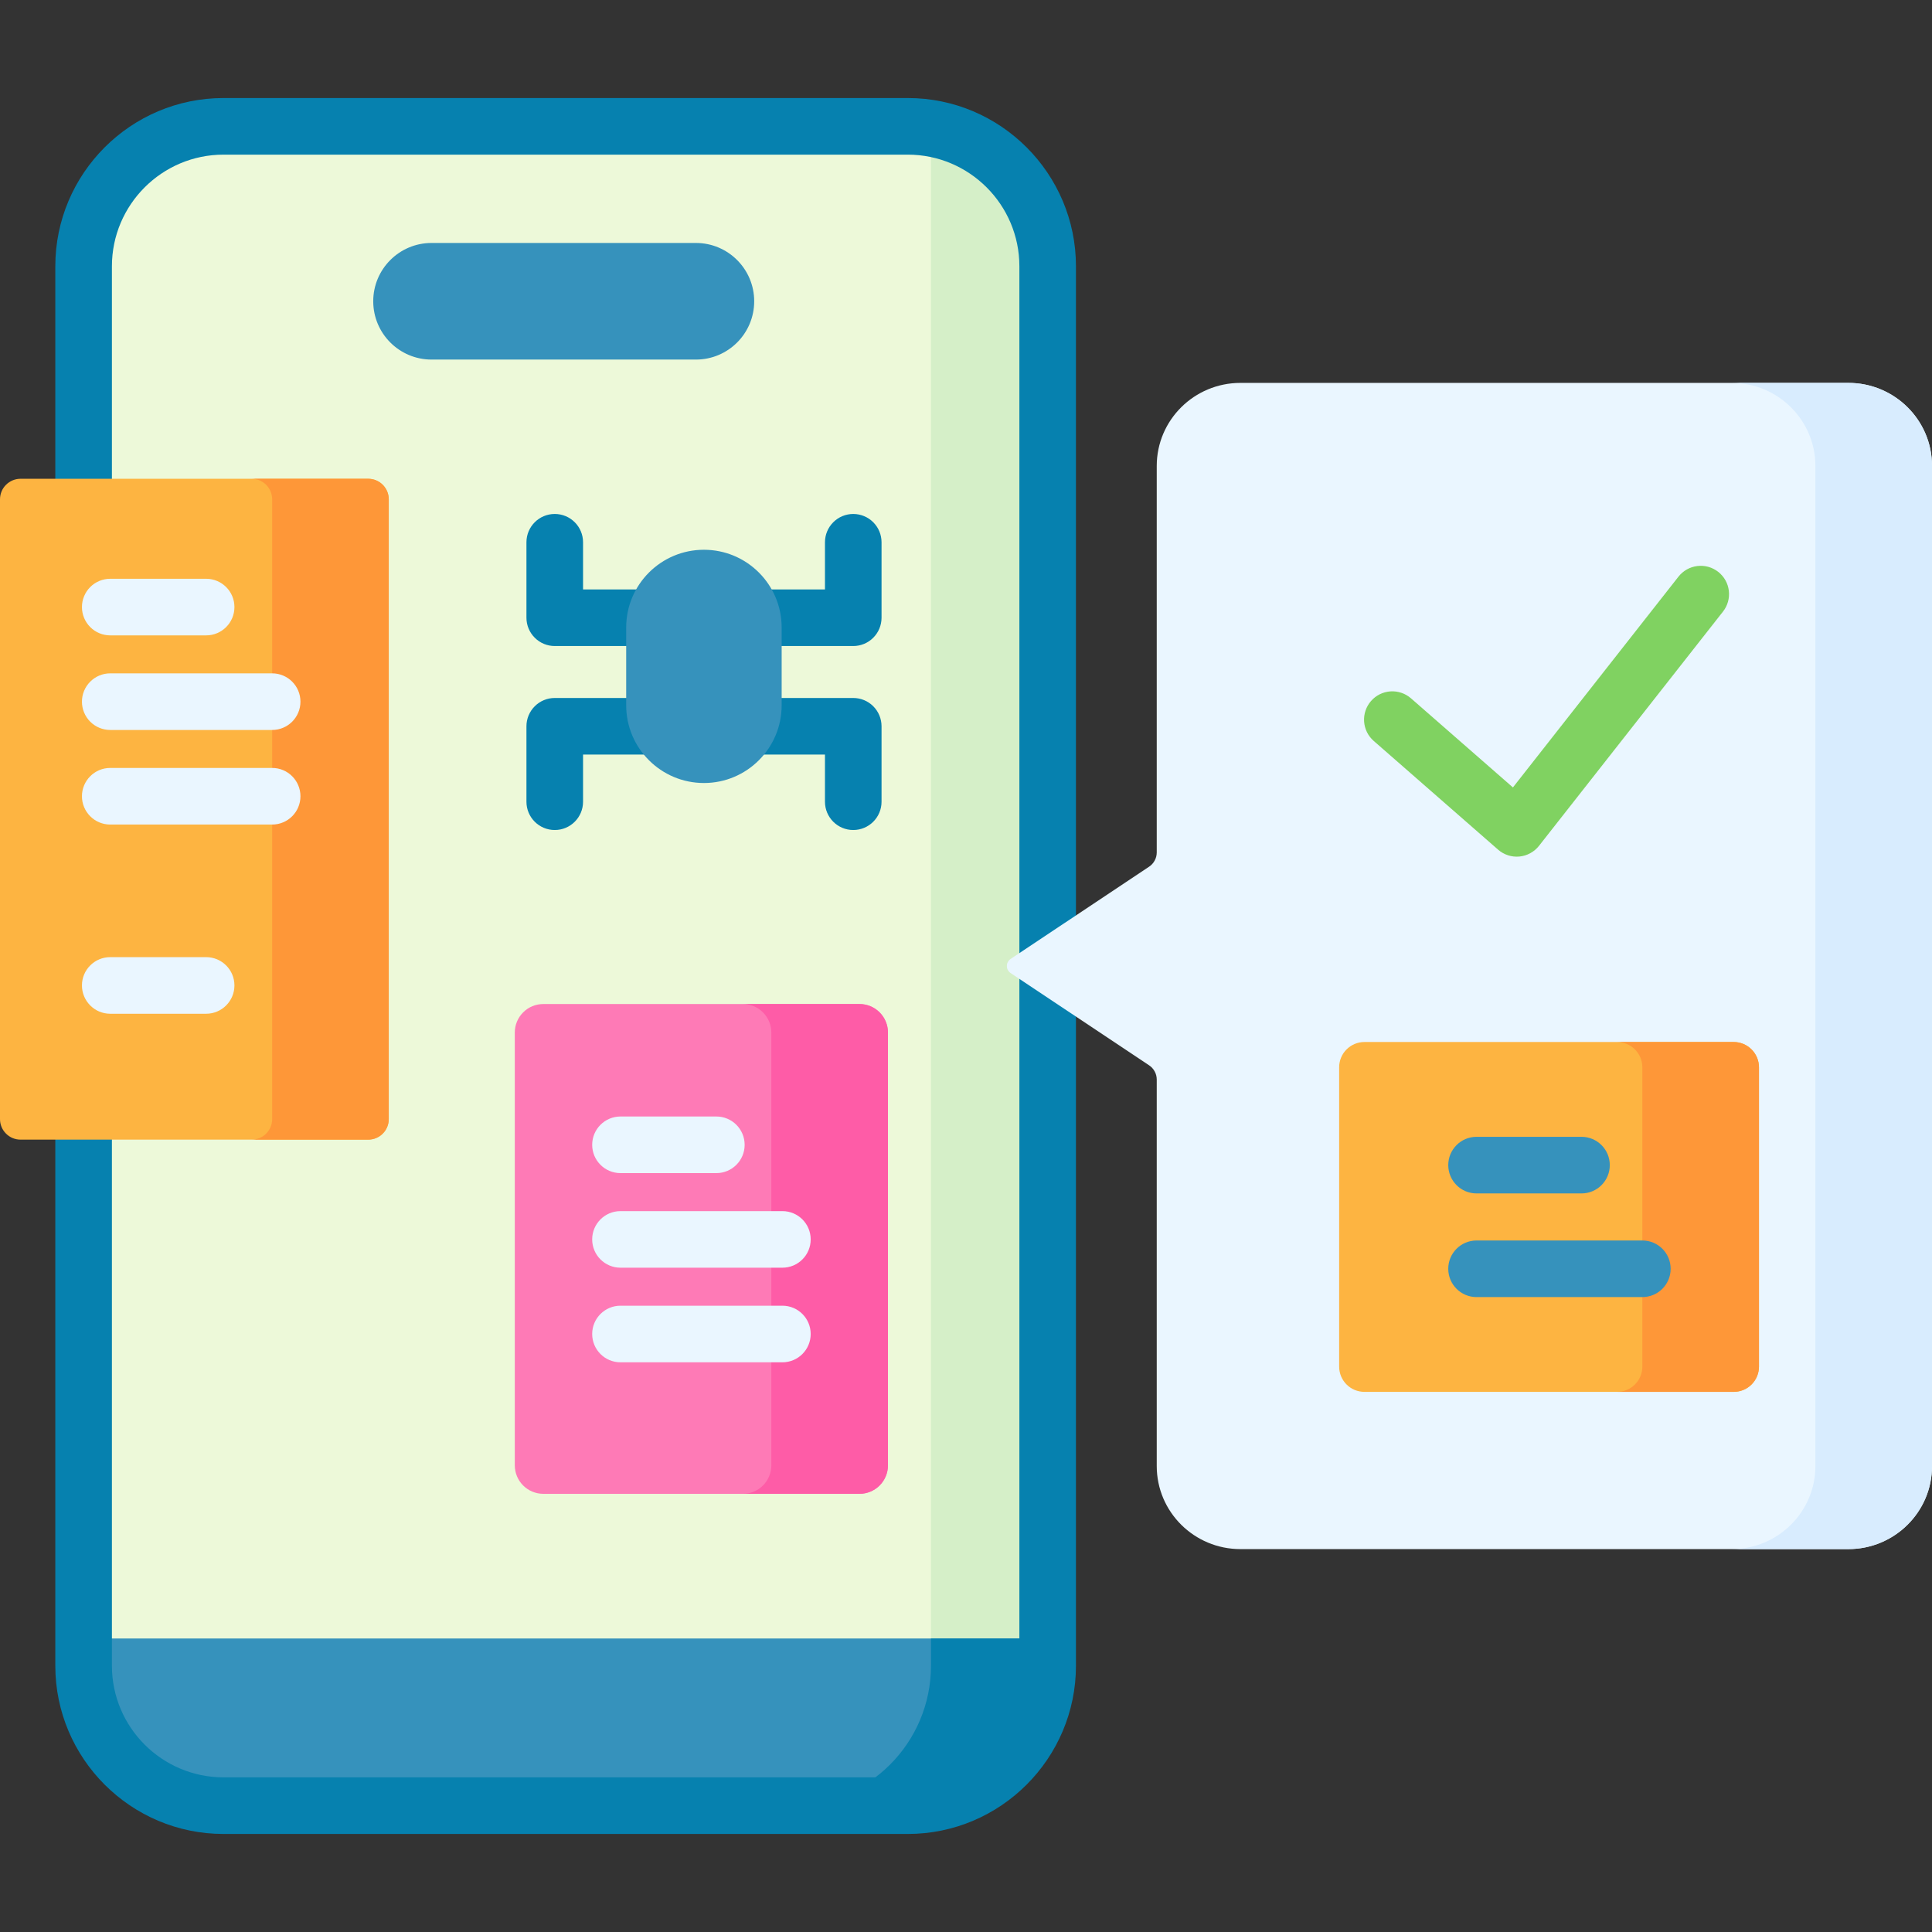
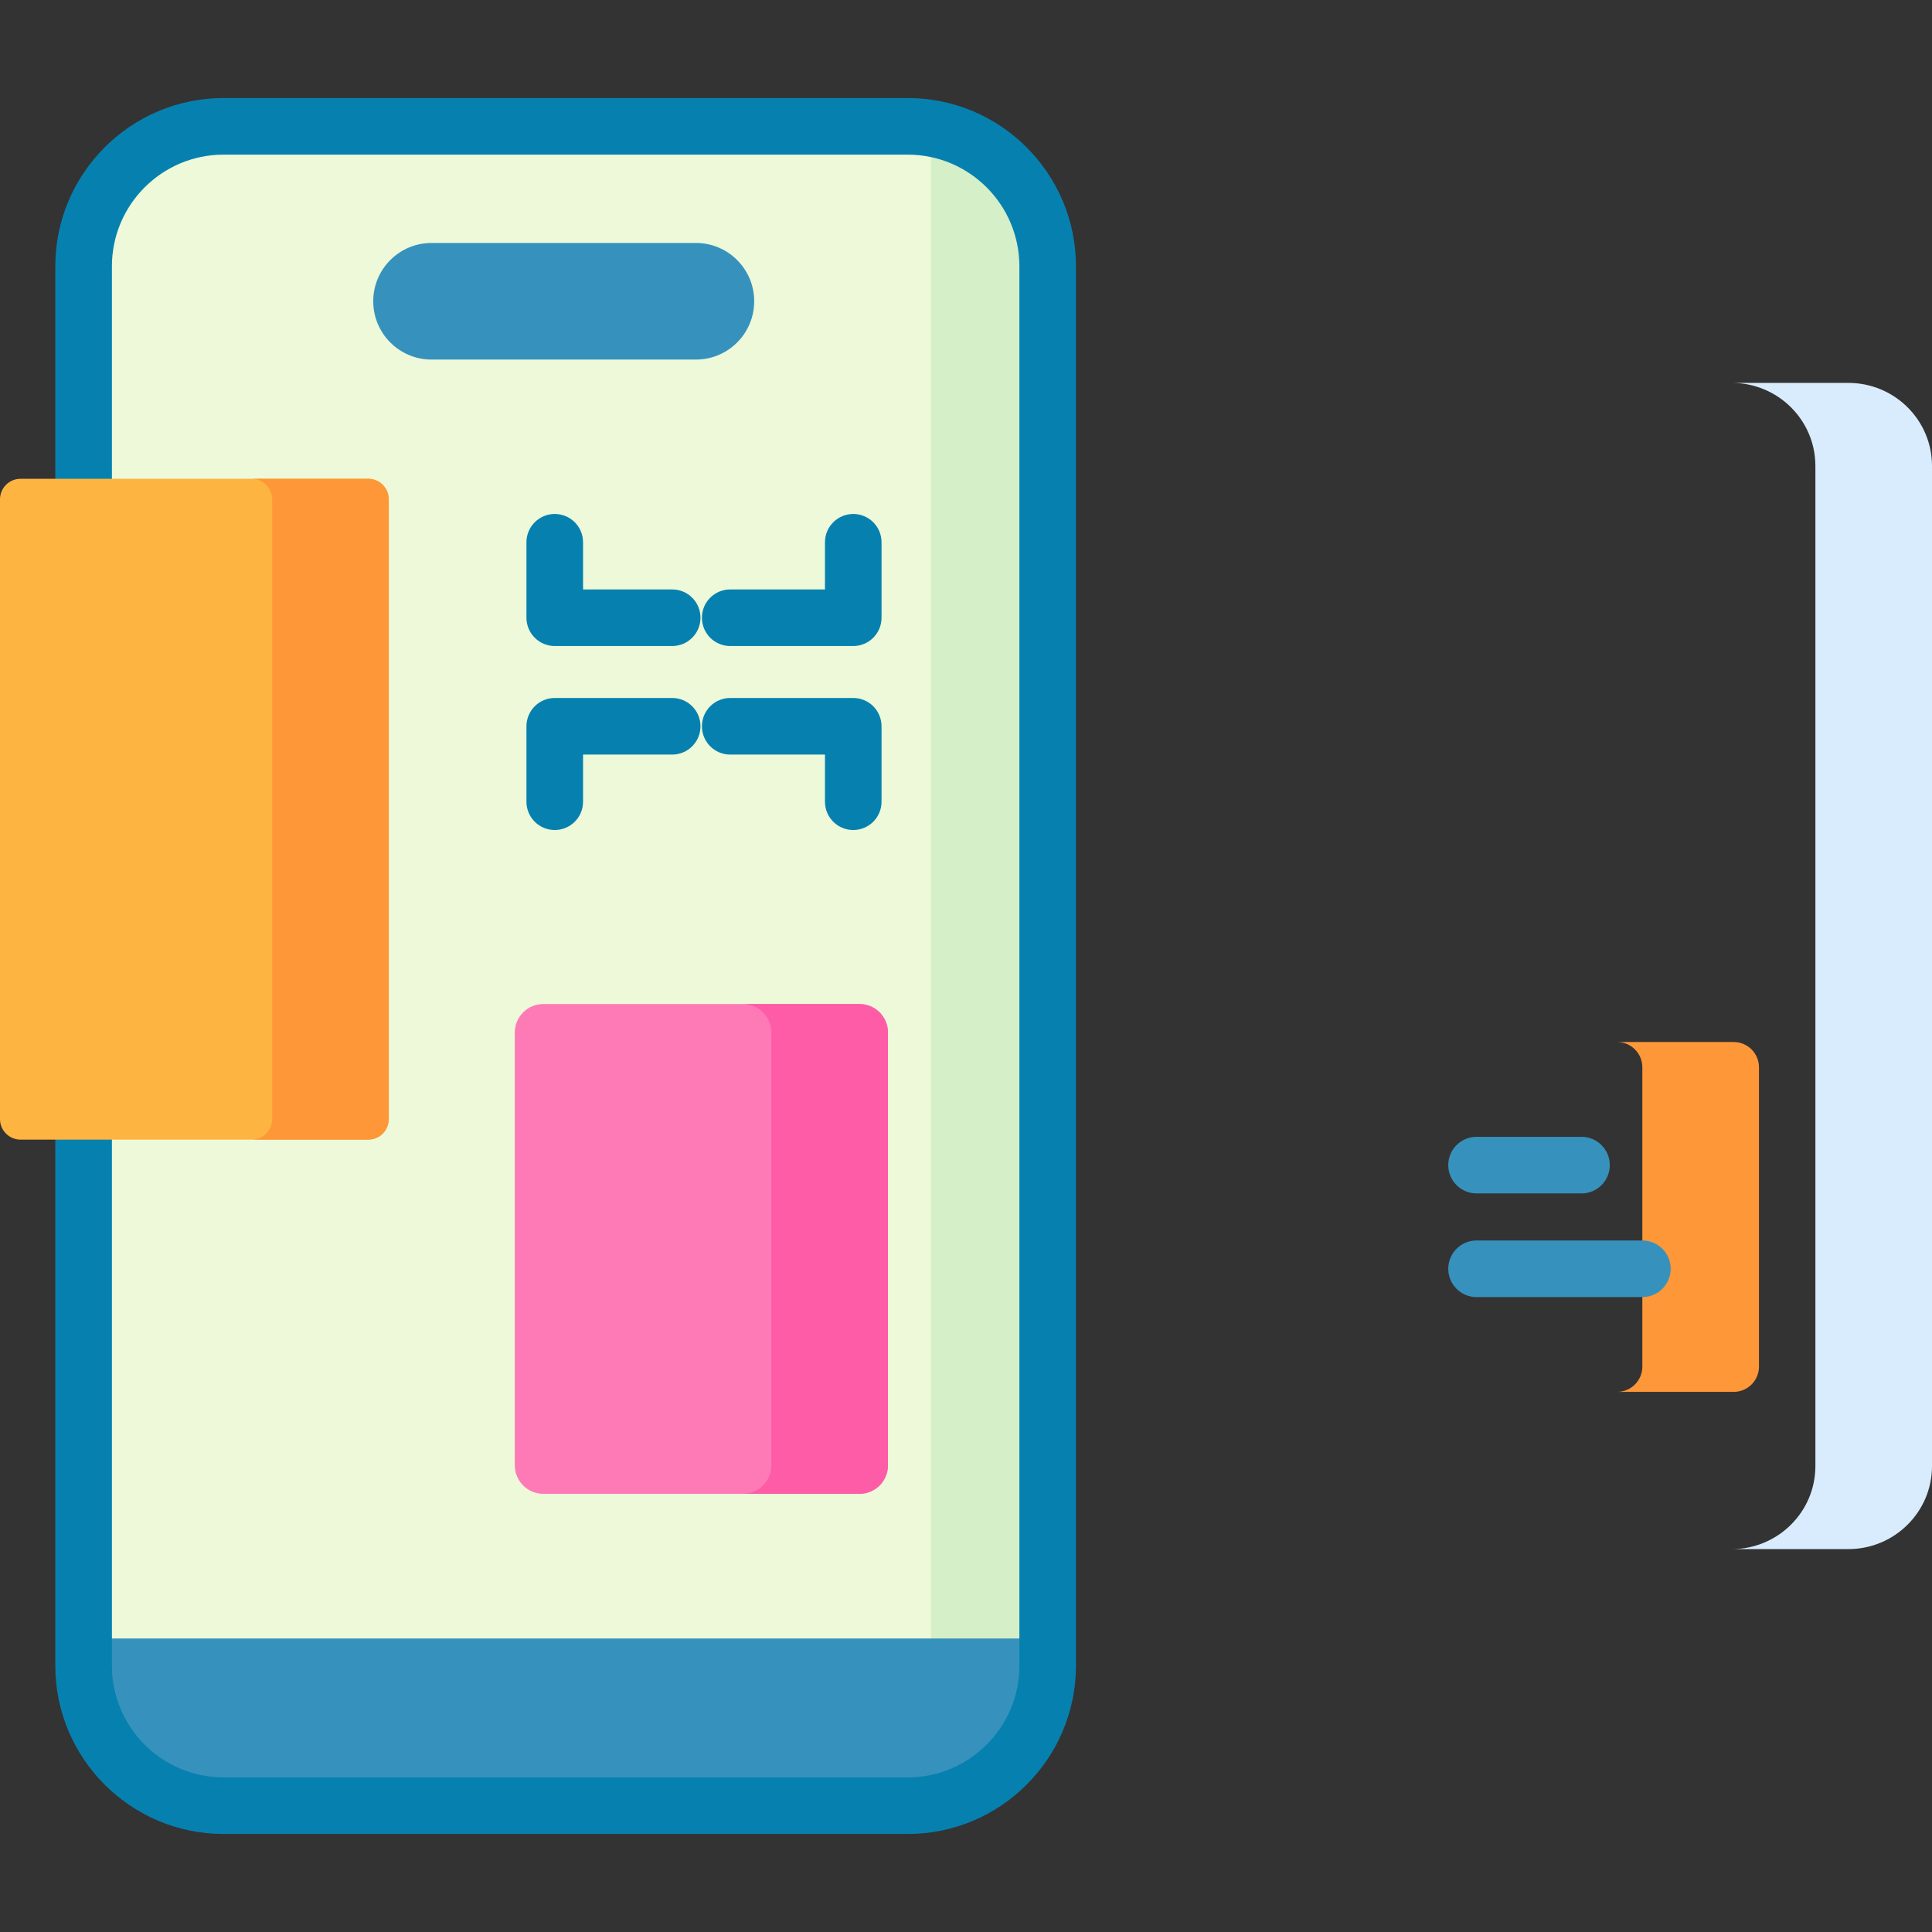
<svg xmlns="http://www.w3.org/2000/svg" width="70" height="70" viewBox="0 0 70 70" fill="none">
  <rect x="0" y="0" width="70" height="70" fill="#333333" stroke="none" />
  <g clip-path="url(#clip0_5112_36292)">
    <path d="M32.887 65.422H8.098C5.298 65.422 3.027 63.152 3.027 60.352V9.648C3.027 6.848 5.297 4.577 8.098 4.577H32.887C35.687 4.577 37.957 6.847 37.957 9.648V60.352C37.957 63.152 35.687 65.422 32.887 65.422Z" fill="#EDF9D9" />
    <path d="M33.73 4.649V65.351C36.128 64.948 37.956 62.864 37.956 60.352V9.648C37.956 7.136 36.128 5.051 33.73 4.649Z" fill="#D5EFC8" />
    <path d="M32.887 65.422H8.098C5.298 65.422 3.027 63.152 3.027 60.352V59.366H37.957V60.352C37.957 63.152 35.687 65.422 32.887 65.422Z" fill="#3692BC" />
-     <path d="M33.731 59.366V60.352C33.731 63.152 31.461 65.422 28.66 65.422H32.885C35.686 65.422 37.956 63.152 37.956 60.352V59.366H33.731Z" fill="#0681AF" />
    <path d="M25.214 13.028H15.636C14.469 13.028 13.523 12.082 13.523 10.915C13.523 9.749 14.469 8.803 15.636 8.803H25.214C26.38 8.803 27.326 9.749 27.326 10.915C27.326 12.082 26.381 13.028 25.214 13.028Z" fill="#3692BC" />
    <path d="M32.889 3.552H8.1C4.739 3.552 2.004 6.287 2.004 9.648V60.352C2.004 63.713 4.739 66.448 8.1 66.448H32.889C36.25 66.448 38.984 63.713 38.984 60.352V9.648C38.984 6.287 36.25 3.552 32.889 3.552ZM36.934 60.352C36.934 62.583 35.119 64.397 32.889 64.397H8.1C5.869 64.397 4.055 62.583 4.055 60.352V9.648C4.055 7.417 5.869 5.603 8.1 5.603H32.889C35.119 5.603 36.934 7.417 36.934 9.648V60.352Z" fill="#0681AF" />
    <path d="M31.141 54.124H19.685C19.411 54.124 19.148 54.015 18.955 53.822C18.761 53.628 18.652 53.365 18.652 53.092V37.41C18.652 37.136 18.761 36.874 18.955 36.68C19.148 36.486 19.411 36.378 19.685 36.378H31.141C31.415 36.378 31.677 36.486 31.871 36.68C32.065 36.874 32.173 37.136 32.173 37.41V53.092C32.173 53.365 32.065 53.628 31.871 53.822C31.677 54.015 31.415 54.124 31.141 54.124Z" fill="#FE7AB6" />
    <path d="M31.139 36.378H26.914C27.05 36.378 27.184 36.404 27.309 36.456C27.434 36.508 27.548 36.584 27.644 36.68C27.74 36.776 27.816 36.89 27.868 37.015C27.92 37.14 27.947 37.275 27.947 37.41V53.092C27.947 53.365 27.838 53.628 27.644 53.822C27.451 54.015 27.188 54.124 26.914 54.124H31.139C31.413 54.124 31.676 54.015 31.869 53.822C32.063 53.628 32.172 53.365 32.172 53.092V37.41C32.172 37.136 32.063 36.874 31.869 36.68C31.676 36.486 31.413 36.378 31.139 36.378Z" fill="#FE5CA7" />
    <path d="M13.341 41.291H0.743C0.546 41.291 0.357 41.213 0.218 41.073C0.078 40.934 0 40.745 0 40.548L0 18.091C0 17.894 0.078 17.704 0.218 17.565C0.357 17.426 0.546 17.347 0.743 17.347H13.341C13.538 17.347 13.727 17.426 13.867 17.565C14.006 17.704 14.085 17.894 14.085 18.091V40.548C14.085 40.745 14.006 40.934 13.867 41.073C13.727 41.213 13.538 41.291 13.341 41.291Z" fill="#FDB441" />
    <path d="M13.342 17.347H9.117C9.314 17.347 9.503 17.426 9.643 17.565C9.782 17.704 9.861 17.894 9.861 18.091V40.548C9.861 40.745 9.782 40.934 9.643 41.073C9.503 41.213 9.314 41.291 9.117 41.291H13.342C13.54 41.291 13.729 41.213 13.868 41.073C14.008 40.934 14.086 40.745 14.086 40.548V18.091C14.086 17.894 14.008 17.704 13.868 17.565C13.729 17.426 13.54 17.347 13.342 17.347Z" fill="#FE9738" />
-     <path d="M3.994 23.021H7.468C8.035 23.021 8.494 22.562 8.494 21.995C8.494 21.429 8.035 20.97 7.468 20.97H3.994C3.722 20.97 3.461 21.078 3.269 21.27C3.077 21.462 2.969 21.723 2.969 21.995C2.969 22.267 3.077 22.528 3.269 22.72C3.461 22.913 3.722 23.021 3.994 23.021ZM7.468 34.679H3.994C3.428 34.679 2.969 35.138 2.969 35.704C2.969 36.27 3.428 36.73 3.994 36.73H7.468C8.035 36.73 8.494 36.27 8.494 35.704C8.494 35.138 8.035 34.679 7.468 34.679ZM3.994 26.448H9.861C10.427 26.448 10.886 25.989 10.886 25.422C10.886 24.856 10.427 24.397 9.861 24.397H3.994C3.722 24.397 3.461 24.505 3.269 24.698C3.077 24.89 2.969 25.151 2.969 25.422C2.969 25.695 3.077 25.955 3.269 26.148C3.461 26.34 3.722 26.448 3.994 26.448ZM9.861 27.824H3.994C3.428 27.824 2.969 28.283 2.969 28.85C2.969 29.416 3.428 29.875 3.994 29.875H9.861C10.427 29.875 10.886 29.416 10.886 28.85C10.886 28.283 10.427 27.824 9.861 27.824ZM22.481 42.504H25.955C26.522 42.504 26.98 42.045 26.98 41.479C26.98 40.913 26.522 40.453 25.955 40.453H22.481C21.915 40.453 21.456 40.913 21.456 41.479C21.456 42.045 21.915 42.504 22.481 42.504ZM22.481 45.931H28.348C28.914 45.931 29.373 45.472 29.373 44.906C29.373 44.34 28.914 43.881 28.348 43.881H22.481C21.915 43.881 21.456 44.34 21.456 44.906C21.456 45.472 21.915 45.931 22.481 45.931ZM28.348 47.308H22.481C21.915 47.308 21.456 47.767 21.456 48.333C21.456 48.9 21.915 49.359 22.481 49.359H28.348C28.914 49.359 29.373 48.9 29.373 48.333C29.373 47.767 28.914 47.308 28.348 47.308ZM70.002 16.882V53.118C70.002 54.78 68.644 56.127 66.969 56.127H44.944C43.269 56.127 41.911 54.78 41.911 53.118V39.115C41.911 39.012 41.886 38.912 41.837 38.822C41.789 38.731 41.719 38.655 41.634 38.598L36.619 35.257C36.576 35.229 36.541 35.191 36.517 35.146C36.493 35.101 36.481 35.051 36.481 35C36.481 34.949 36.493 34.899 36.517 34.854C36.541 34.809 36.576 34.771 36.619 34.743L41.634 31.402C41.719 31.345 41.789 31.268 41.837 31.178C41.886 31.088 41.911 30.987 41.911 30.885V16.882C41.911 15.22 43.269 13.873 44.944 13.873H66.969C68.644 13.873 70.002 15.22 70.002 16.882Z" fill="#EAF6FF" />
    <path d="M66.968 13.873H62.742C64.417 13.873 65.775 15.22 65.775 16.882V53.118C65.775 54.78 64.417 56.127 62.742 56.127H66.968C68.642 56.127 70 54.78 70 53.118V16.882C70 15.22 68.642 13.873 66.968 13.873Z" fill="#D8ECFE" />
-     <path d="M62.254 20.719C62.148 20.636 62.027 20.575 61.898 20.538C61.768 20.502 61.632 20.492 61.499 20.508C61.365 20.524 61.236 20.566 61.118 20.632C61.001 20.698 60.898 20.787 60.815 20.892L54.816 28.53L51.122 25.301C51.021 25.213 50.903 25.145 50.775 25.102C50.648 25.059 50.513 25.041 50.379 25.05C50.244 25.059 50.113 25.095 49.992 25.154C49.872 25.214 49.764 25.297 49.675 25.399C49.587 25.5 49.519 25.618 49.476 25.745C49.433 25.873 49.415 26.008 49.424 26.142C49.433 26.276 49.469 26.408 49.528 26.529C49.588 26.649 49.671 26.757 49.773 26.846L54.279 30.785C54.384 30.877 54.507 30.946 54.639 30.989C54.772 31.032 54.911 31.047 55.05 31.034C55.188 31.021 55.323 30.98 55.445 30.913C55.567 30.847 55.675 30.756 55.761 30.646L62.427 22.159C62.511 22.053 62.572 21.932 62.608 21.802C62.645 21.673 62.655 21.537 62.639 21.403C62.623 21.27 62.581 21.14 62.515 21.023C62.449 20.906 62.36 20.803 62.254 20.719Z" fill="#80D261" />
-     <path d="M62.815 50.43H49.435C49.192 50.43 48.959 50.334 48.788 50.162C48.616 49.99 48.52 49.758 48.52 49.515V38.67C48.52 38.427 48.616 38.194 48.788 38.023C48.959 37.851 49.192 37.754 49.435 37.754H62.815C63.058 37.754 63.291 37.851 63.462 38.023C63.634 38.194 63.731 38.427 63.731 38.67V49.515C63.731 49.758 63.634 49.99 63.462 50.162C63.291 50.334 63.058 50.43 62.815 50.43Z" fill="#FDB441" />
    <path d="M62.815 37.754H58.59C58.833 37.754 59.066 37.851 59.237 38.023C59.409 38.194 59.505 38.427 59.505 38.67V49.515C59.505 49.758 59.409 49.99 59.237 50.162C59.066 50.334 58.833 50.43 58.59 50.43H62.815C63.058 50.43 63.291 50.334 63.463 50.162C63.634 49.99 63.731 49.758 63.731 49.515V38.67C63.731 38.427 63.634 38.194 63.463 38.023C63.291 37.851 63.058 37.754 62.815 37.754Z" fill="#FE9738" />
    <path d="M53.498 43.24H57.301C57.867 43.24 58.326 42.781 58.326 42.214C58.326 41.648 57.867 41.189 57.301 41.189H53.498C52.932 41.189 52.473 41.648 52.473 42.214C52.473 42.781 52.932 43.24 53.498 43.24ZM59.505 44.945H53.498C52.932 44.945 52.473 45.404 52.473 45.97C52.473 46.537 52.932 46.996 53.498 46.996H59.505C60.072 46.996 60.531 46.537 60.531 45.97C60.531 45.404 60.072 44.945 59.505 44.945Z" fill="#3692BC" />
    <path d="M24.355 21.356H21.125V19.648C21.125 19.081 20.666 18.622 20.1 18.622C19.533 18.622 19.074 19.081 19.074 19.648V22.381C19.074 22.653 19.182 22.914 19.375 23.106C19.567 23.299 19.828 23.407 20.1 23.407H24.355C24.921 23.407 25.38 22.948 25.38 22.381C25.38 21.815 24.921 21.356 24.355 21.356ZM24.355 25.289H20.1C19.828 25.289 19.567 25.397 19.375 25.589C19.182 25.782 19.074 26.043 19.074 26.314V29.048C19.074 29.614 19.533 30.073 20.1 30.073C20.666 30.073 21.125 29.614 21.125 29.048V27.34H24.355C24.921 27.34 25.38 26.881 25.38 26.314C25.38 25.748 24.921 25.289 24.355 25.289ZM30.915 18.622C30.643 18.622 30.382 18.73 30.19 18.923C29.998 19.115 29.89 19.376 29.89 19.648V21.356H26.457C25.891 21.356 25.432 21.815 25.432 22.381C25.432 22.948 25.891 23.407 26.457 23.407H30.915C31.187 23.407 31.448 23.299 31.64 23.106C31.832 22.914 31.94 22.653 31.94 22.381V19.648C31.94 19.376 31.832 19.115 31.64 18.923C31.448 18.73 31.187 18.622 30.915 18.622ZM30.915 25.289H26.457C25.891 25.289 25.432 25.748 25.432 26.314C25.432 26.881 25.891 27.34 26.457 27.34H29.89V29.048C29.89 29.614 30.349 30.073 30.915 30.073C31.481 30.073 31.94 29.614 31.94 29.048V26.314C31.94 26.043 31.832 25.782 31.64 25.589C31.448 25.397 31.187 25.289 30.915 25.289Z" fill="#0681AF" />
-     <path d="M25.505 28.37C23.949 28.37 22.688 27.109 22.688 25.553V22.736C22.688 21.18 23.949 19.919 25.505 19.919C27.06 19.919 28.321 21.18 28.321 22.736V25.553C28.321 27.109 27.06 28.37 25.505 28.37Z" fill="#3692BC" />
  </g>
  <defs>
    <clipPath id="clip0_5112_36292">
      <rect width="70" height="70" fill="white" />
    </clipPath>
  </defs>
</svg>